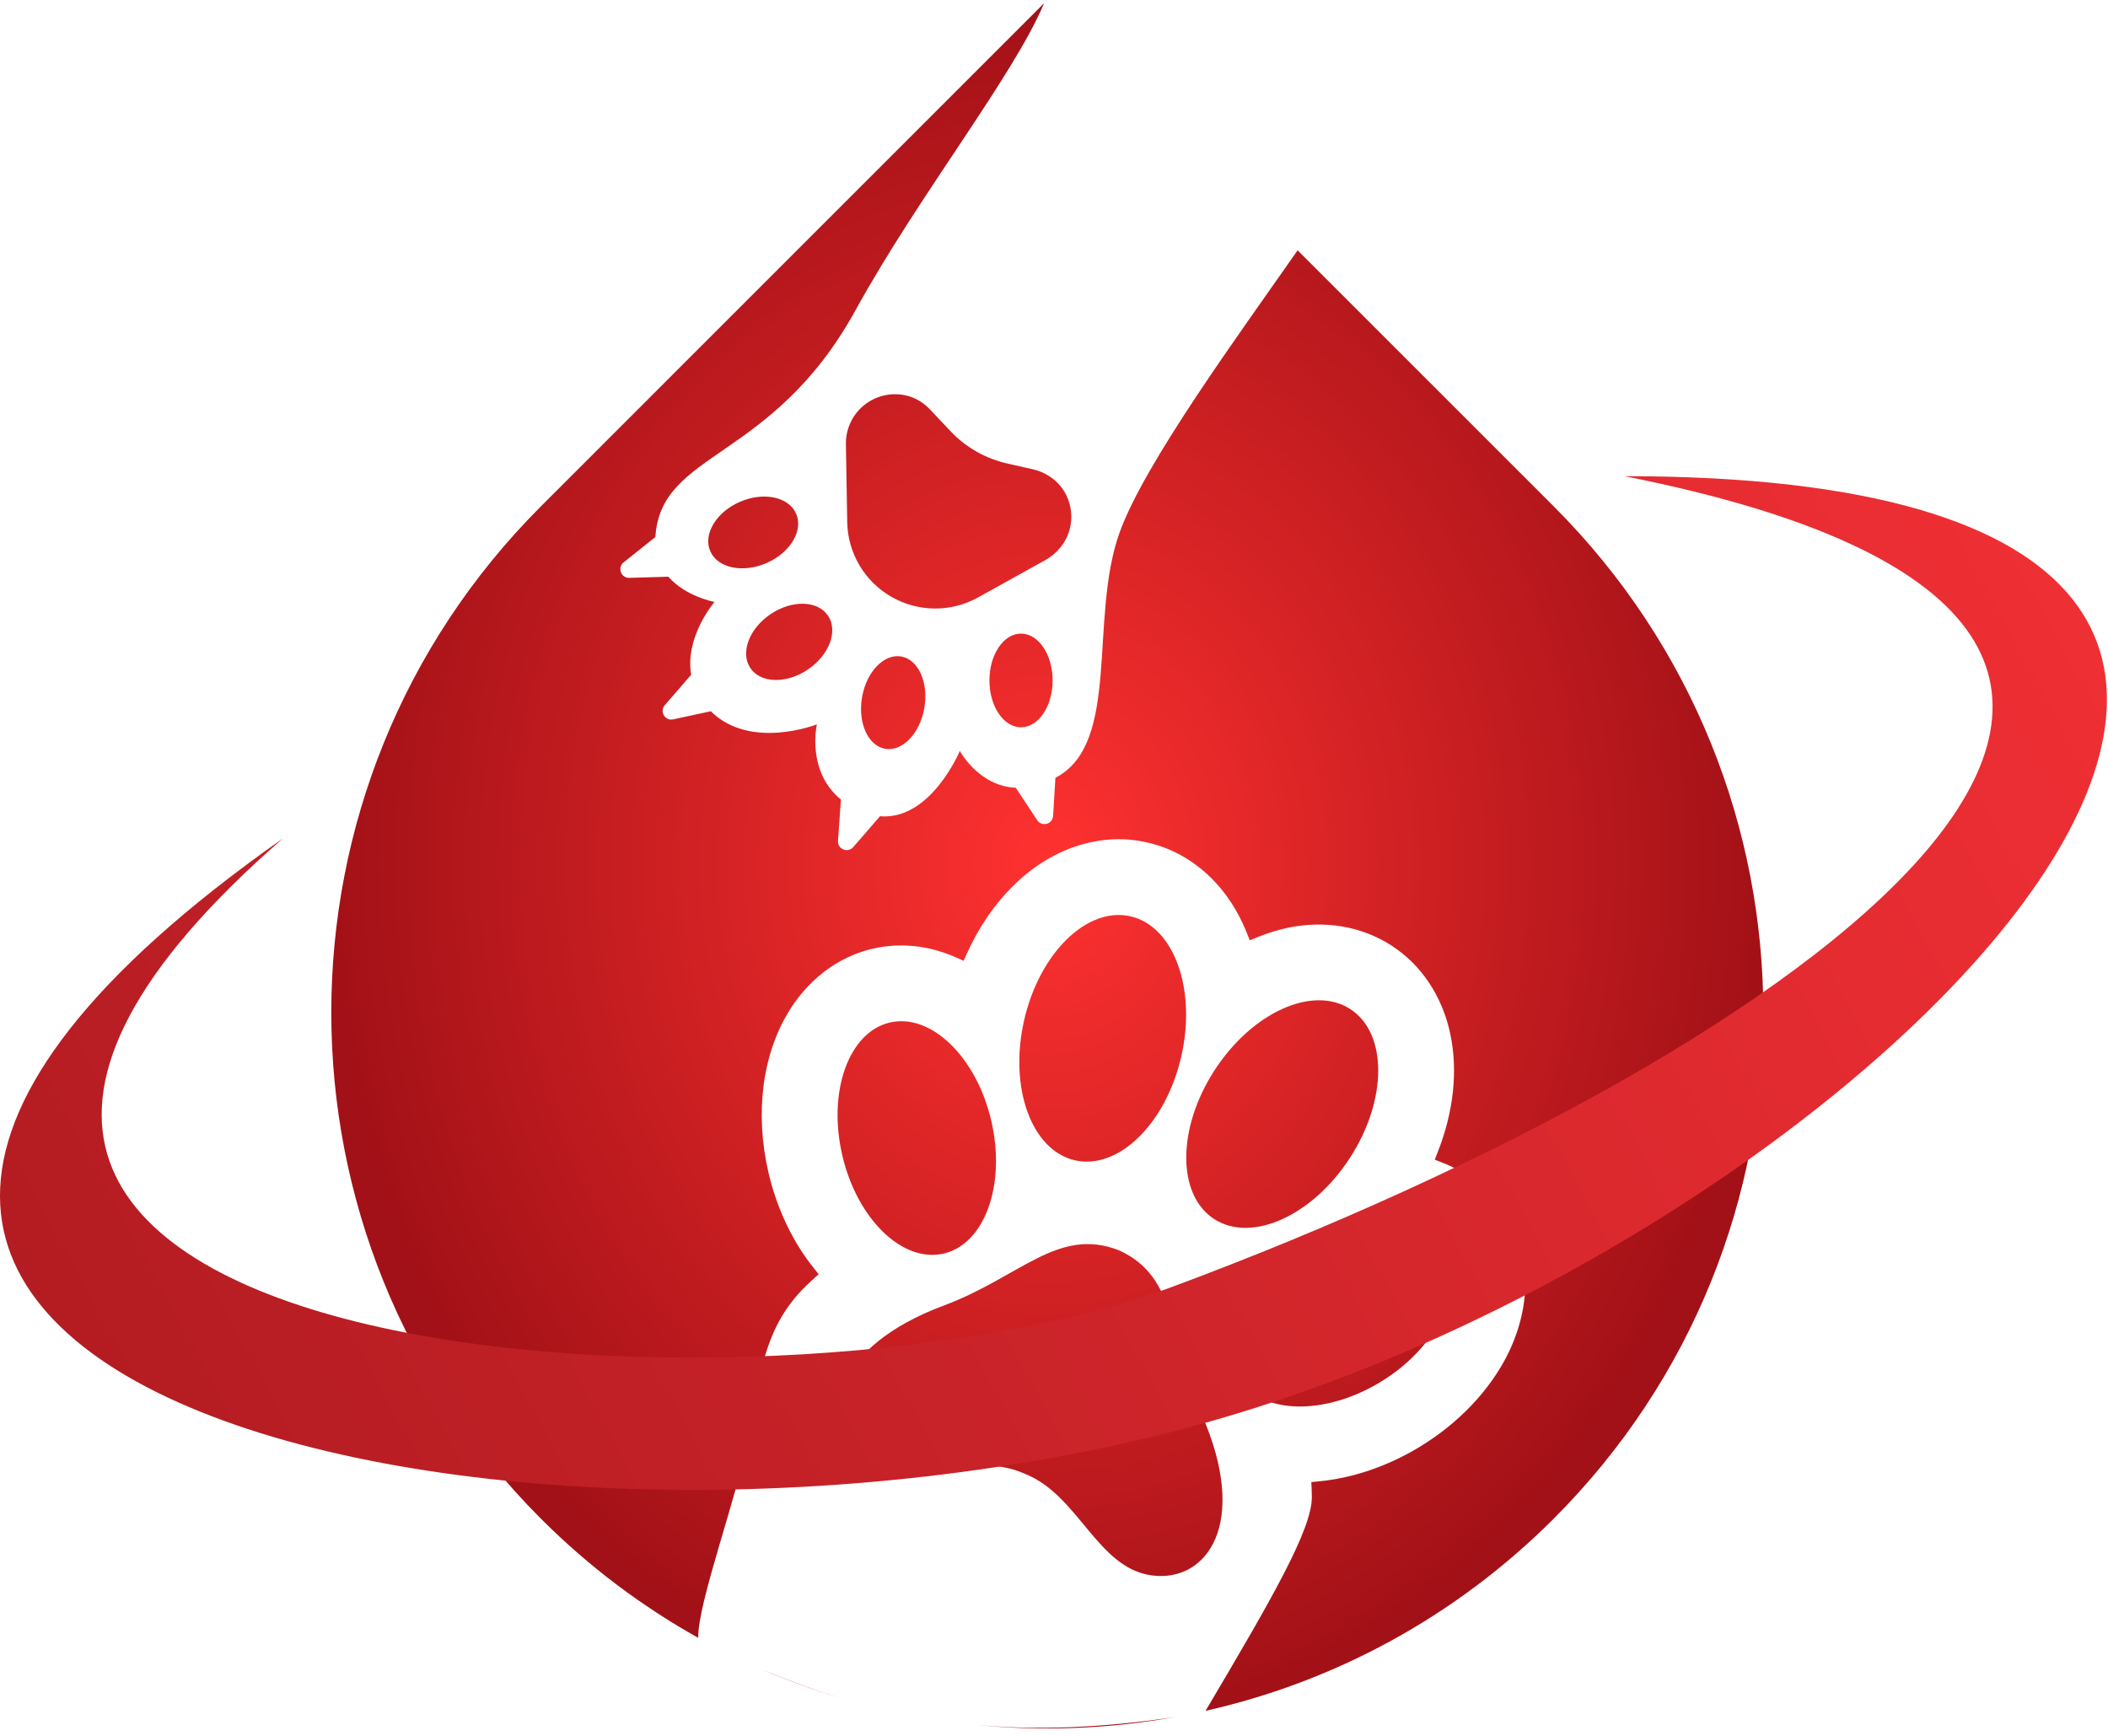
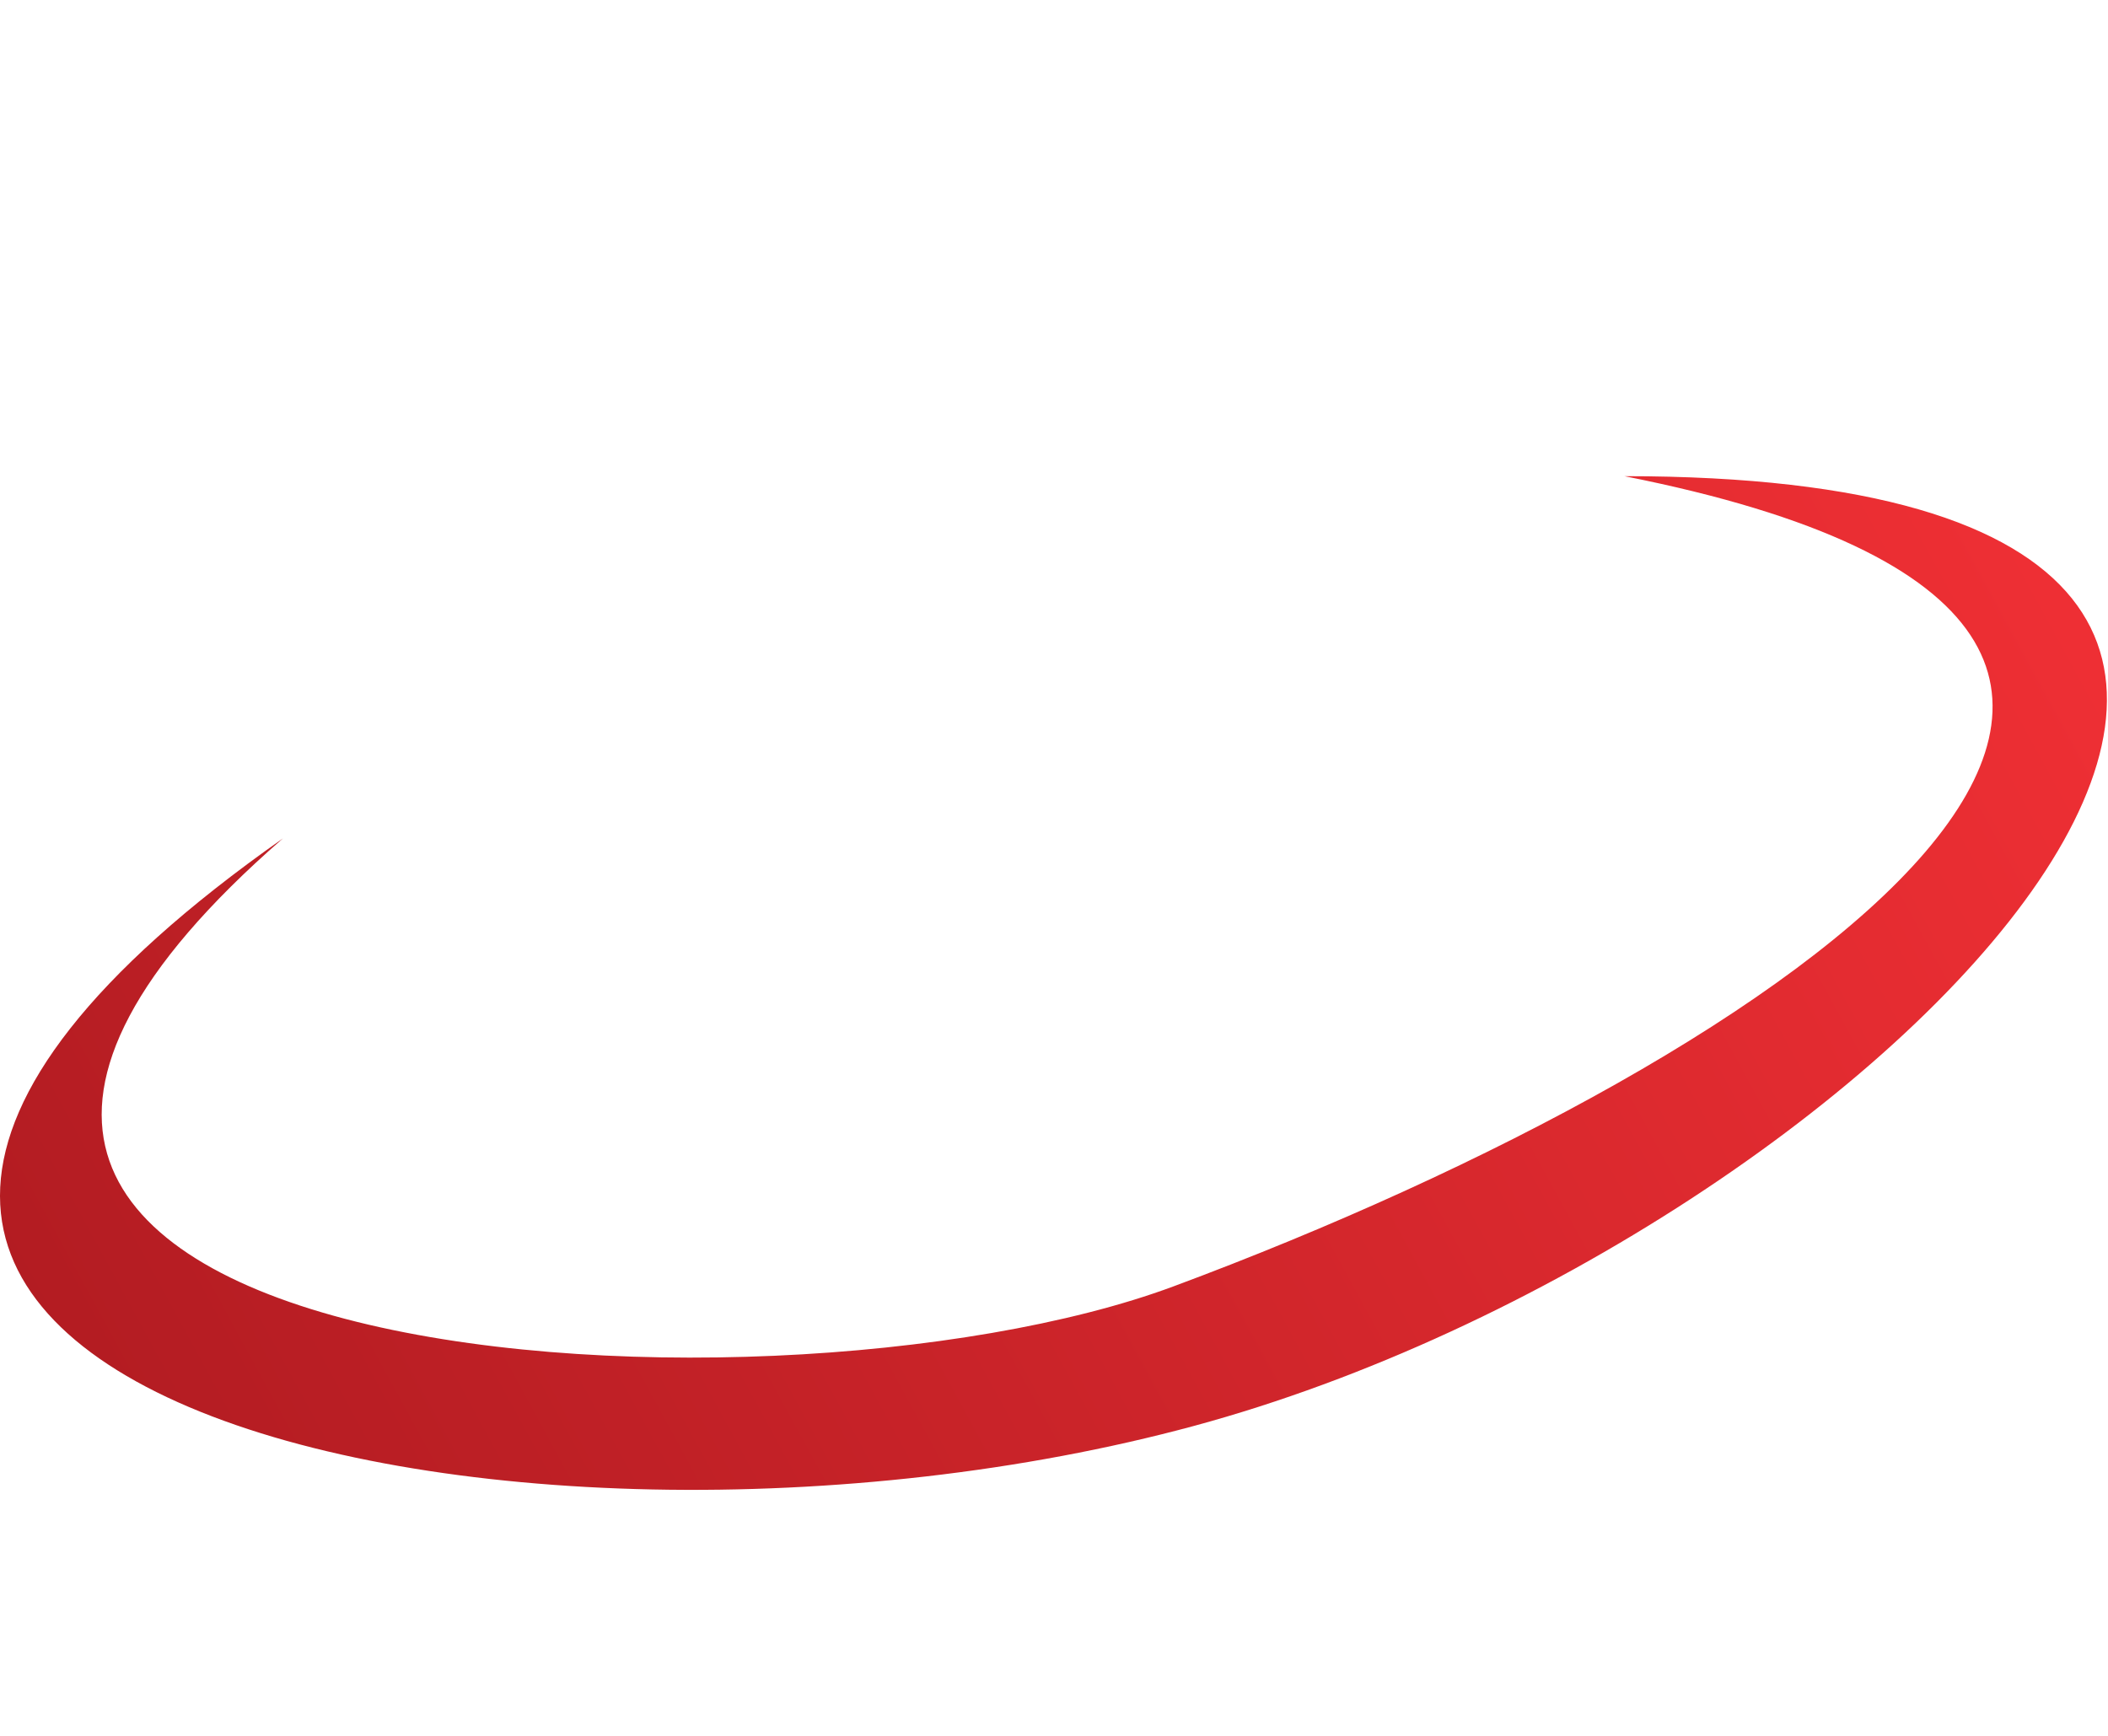
<svg xmlns="http://www.w3.org/2000/svg" width="204" height="168" viewBox="0 0 204 168" fill="none">
-   <path d="M113.652 166.19C107.314 167.328 100.849 167.578 94.455 166.942C100.371 167.483 106.623 167.233 113.652 166.19ZM101.041 0.311C98.088 7.343 88.865 18.979 82.806 30C74.704 44.737 63.943 43.569 63.423 51.977L60.351 54.428C59.719 54.932 60.094 55.95 60.902 55.927L64.674 55.815C66.352 57.733 69.106 58.248 69.147 58.256C69.115 58.293 66.258 61.634 66.889 65.302L64.334 68.248C63.804 68.859 64.357 69.793 65.148 69.622L68.788 68.836C72.631 72.636 79.018 70.117 79.055 70.103C79.042 70.159 78.026 74.644 81.38 77.381L81.097 81.374C81.04 82.18 82.042 82.595 82.572 81.985L85.163 78.998C90.059 79.411 92.859 72.74 92.886 72.677C92.907 72.715 94.719 76.084 98.302 76.243L100.371 79.377C100.817 80.052 101.866 79.772 101.914 78.965L102.136 75.275C102.171 75.257 102.207 75.239 102.242 75.22C108.465 71.87 105.379 59.879 108.333 51.579C110.715 44.887 119.93 32.32 125.577 24.225L150.35 48.997C177.41 76.057 177.41 119.931 150.35 146.991C140.74 156.601 129.01 162.796 116.665 165.58C123.173 154.591 126.979 147.983 126.953 144.863C126.948 144.615 126.939 144.375 126.934 144.127L126.904 143.44L127.587 143.372C130.882 143.068 134.256 141.922 137.326 140.067C141.149 137.763 144.215 134.531 145.963 130.966C147.131 128.569 147.699 126.039 147.595 123.638C147.501 121.495 146.91 119.517 145.838 117.729C144.416 115.367 142.239 113.545 139.52 112.497L138.847 112.233L139.115 111.553C140.679 107.601 141.105 103.628 140.347 100.051C139.574 96.422 137.56 93.384 134.665 91.516C131.782 89.643 128.197 89.034 124.561 89.805C123.578 90.021 122.594 90.329 121.627 90.725L120.946 91.004L120.675 90.326C119.726 87.944 118.357 85.95 116.615 84.419C114.971 82.975 113.092 82.005 111.014 81.535C108.939 81.058 106.825 81.128 104.72 81.721C102.313 82.406 100.079 83.738 98.099 85.686C96.249 87.496 94.72 89.733 93.554 92.321L93.255 92.989L92.596 92.694C89.939 91.499 87.126 91.195 84.444 91.819C80.024 92.854 77.506 95.996 76.403 97.783C73.766 102.014 73.031 107.743 74.371 113.494C75.189 116.996 76.718 120.213 78.798 122.787L79.229 123.323L78.718 123.782C78.541 123.945 78.36 124.116 78.183 124.278C74.307 127.99 73.631 131.886 72.276 139.64C71.407 144.611 67.479 155.242 67.573 158.515C62.12 155.467 56.991 151.627 52.356 146.991C25.296 119.931 25.296 76.057 52.356 48.997L101.041 0.311ZM73.807 161.594C76.334 162.658 78.823 163.574 81.313 164.337C78.771 163.572 76.264 162.657 73.807 161.594ZM91.341 126.352C98.721 123.598 102.382 118.696 108.29 121.008C114.069 123.628 113.111 129.672 116.287 136.88C120.946 147.455 116.792 153.165 111.49 152.476C106.188 151.786 104.407 144.725 99.213 142.651C99.197 142.645 99.181 142.638 99.165 142.632C99.15 142.625 99.133 142.617 99.117 142.61C94.008 140.335 87.707 143.986 83.514 140.669C79.32 137.351 80.514 130.392 91.341 126.352ZM125.906 121.107C131.335 117.833 137.447 118.015 139.557 121.516C141.666 125.016 138.975 130.508 133.546 133.783C128.117 137.058 122.006 136.876 119.896 133.376C117.786 129.876 120.476 124.383 125.906 121.107ZM86.111 98.962C90.09 98.032 94.486 102.283 95.927 108.457C97.368 114.631 95.31 120.39 91.33 121.321C87.351 122.252 82.956 118 81.515 111.826C80.074 105.652 82.131 99.893 86.111 98.962ZM117.542 103.574C121.182 97.964 127.063 95.318 130.678 97.664C134.292 100.01 134.273 106.46 130.634 112.069C126.994 117.679 121.113 120.326 117.497 117.98C113.882 115.634 113.902 109.184 117.542 103.574ZM99.104 98.764C100.584 92.242 105.191 87.728 109.394 88.682C113.596 89.636 115.803 95.695 114.323 102.216C112.844 108.737 108.236 113.252 104.033 112.299C99.831 111.345 97.624 105.285 99.104 98.764ZM83.424 67.478C83.853 65.012 85.549 63.246 87.213 63.535C88.877 63.825 89.879 66.06 89.45 68.526C89.022 70.993 87.325 72.758 85.661 72.469C83.997 72.179 82.996 69.945 83.424 67.478ZM98.808 61.322C100.497 61.322 101.866 63.353 101.866 65.856C101.867 68.36 100.498 70.389 98.809 70.389C97.12 70.388 95.751 68.359 95.75 65.856C95.75 63.352 97.119 61.322 98.808 61.322ZM74.562 59.445C76.635 58.042 79.128 58.103 80.128 59.581C81.128 61.059 80.258 63.394 78.185 64.797C76.111 66.2 73.619 66.14 72.618 64.662C71.618 63.184 72.488 60.848 74.562 59.445ZM83.336 39.466C84.574 38.287 86.301 37.896 87.864 38.319C88.692 38.544 89.431 39.023 90.02 39.648L91.978 41.724C93.454 43.289 95.364 44.379 97.462 44.855L99.944 45.417C101.346 45.735 102.568 46.641 103.197 47.934C103.678 48.925 103.819 50.085 103.519 51.226C103.182 52.505 102.3 53.575 101.143 54.218L94.64 57.827C92.027 59.277 88.845 59.249 86.257 57.755L86.242 57.747C83.654 56.253 82.039 53.511 81.989 50.523L81.862 42.989C81.839 41.66 82.374 40.383 83.336 39.466ZM71.596 48.572C73.89 47.569 76.33 48.082 77.045 49.717C77.76 51.352 76.479 53.489 74.186 54.492C71.892 55.495 69.452 54.983 68.737 53.348C68.022 51.713 69.302 49.575 71.596 48.572ZM101.362 0.009C101.354 0.01 101.346 0.012 101.338 0.014L101.353 0L101.362 0.009Z" fill="url(#paint0_radial_1469_169)" />
  <path d="M113.561 124.5C73.548 139.381 -31.534 132.432 27.381 81.143C-47.965 134.082 49.061 156 115.561 138C182.061 120 253.096 46.081 157.203 46.085C232.561 61 174.061 102 113.561 124.5Z" fill="url(#paint1_linear_1469_169)" />
  <defs>
    <radialGradient id="paint0_radial_1469_169" cx="0" cy="0" r="1" gradientUnits="userSpaceOnUse" gradientTransform="translate(101.353 83.642) rotate(90) scale(83.642 69.292)">
      <stop stop-color="#FF3130" />
      <stop offset="1" stop-color="#A21117" />
    </radialGradient>
    <linearGradient id="paint1_linear_1469_169" x1="192.466" y1="46" x2="3.291" y2="149.166" gradientUnits="userSpaceOnUse">
      <stop stop-color="#EE2F34" />
      <stop offset="1" stop-color="#B01B21" />
    </linearGradient>
  </defs>
</svg>